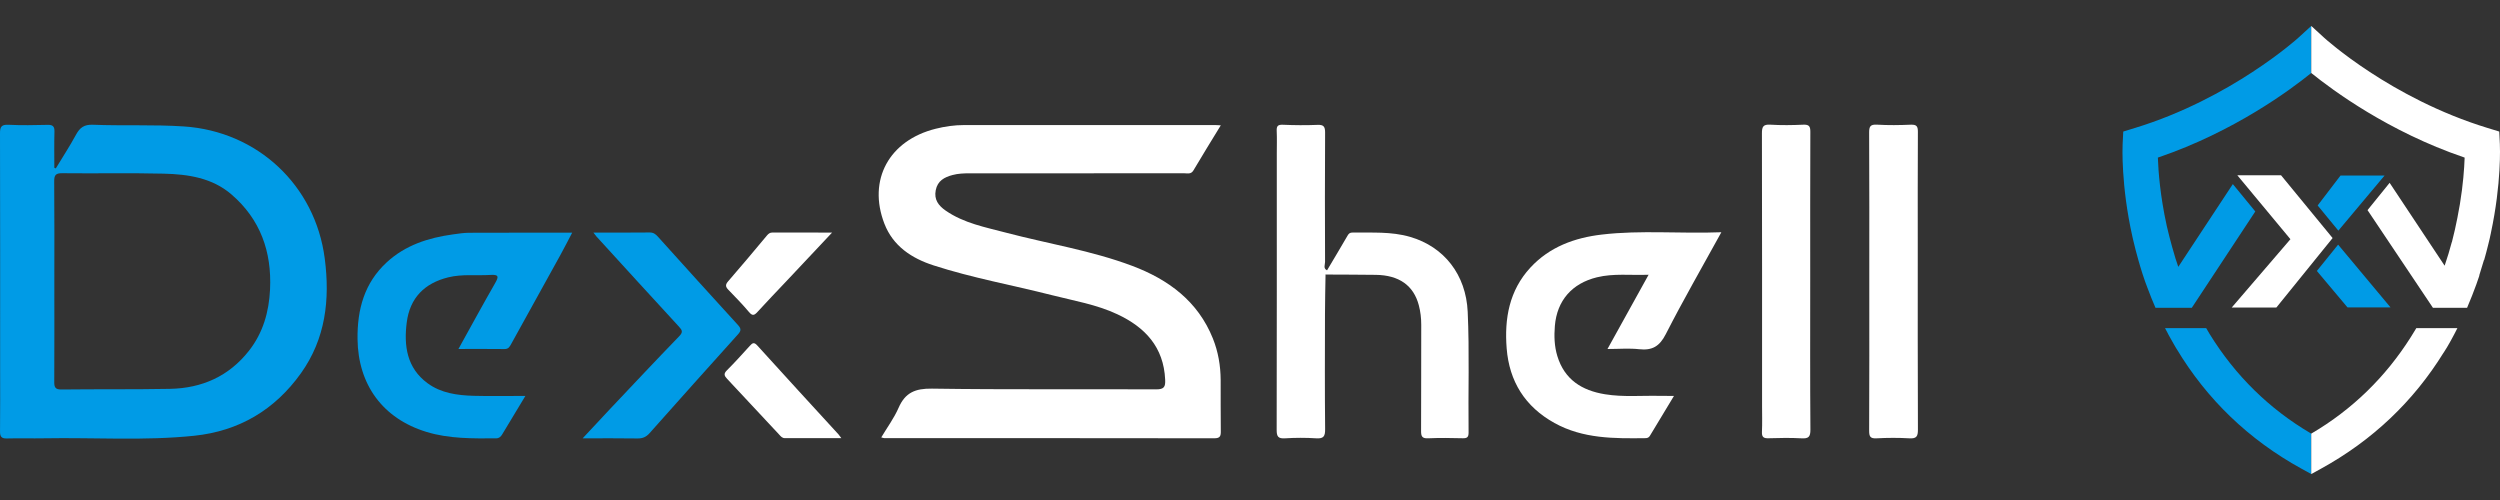
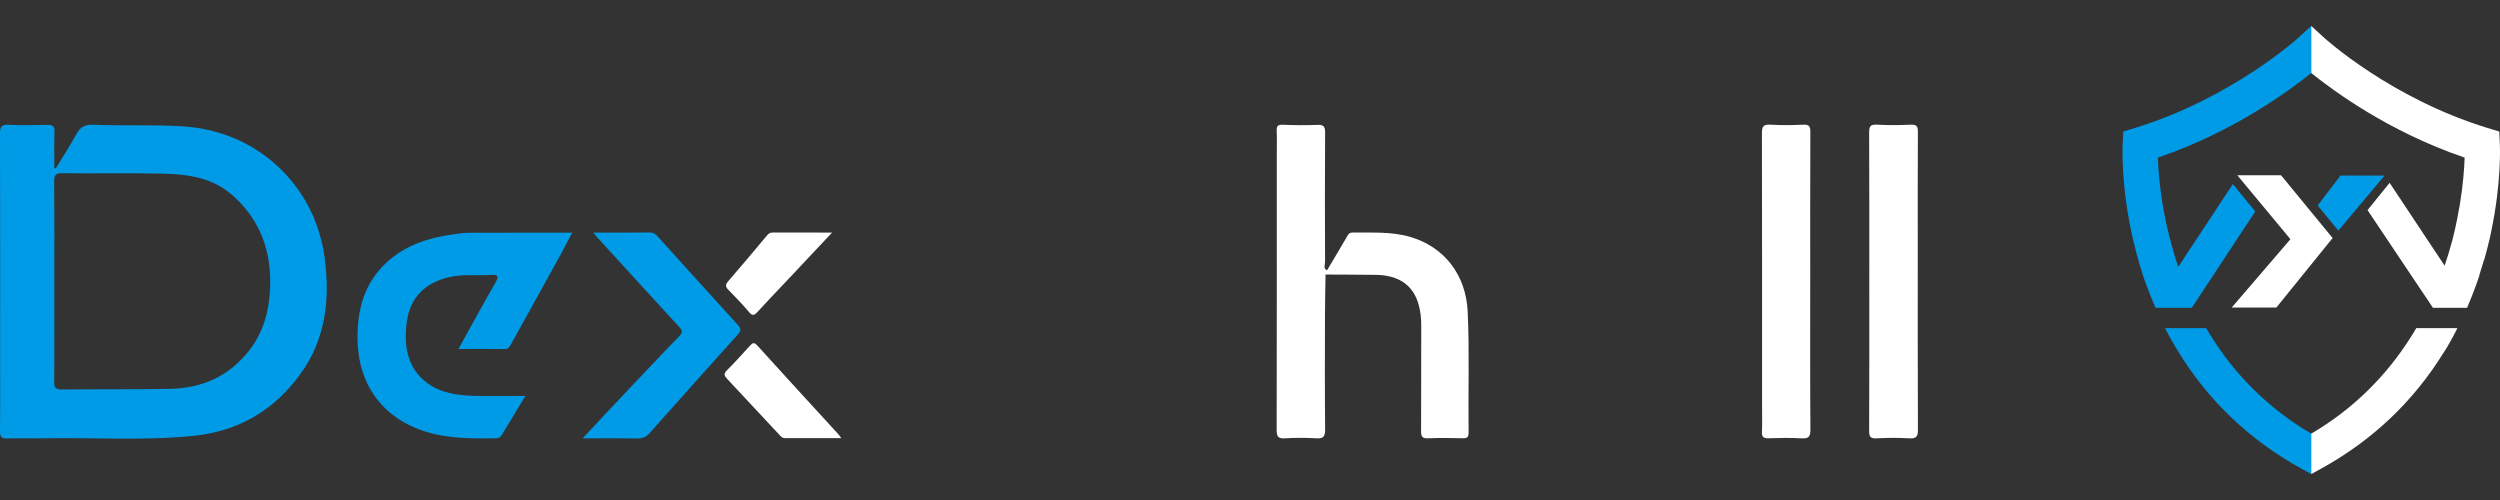
<svg xmlns="http://www.w3.org/2000/svg" class="svg-icon" aria-hidden="true" role="img" width="300" height="60" viewBox="0 0 300 60">
  <rect x="0" y="0" width="300" height="60" fill="#333333" stroke="none" />
  <g id="blue">
    <path d="M63.047,47.509c-1.005,1.664 -1.896,3.14 -2.786,4.62c-0.171,0.288 -0.375,0.471 -0.737,0.473c-2.809,0.015 -5.619,0.063 -8.349,-0.773c-5.241,-1.602 -8.207,-5.665 -8.271,-11.138c-0.042,-3.563 0.819,-6.738 3.506,-9.215c2.228,-2.053 4.978,-2.938 7.914,-3.344c0.653,-0.09 1.31,-0.196 1.963,-0.199c4.062,-0.017 8.127,-0.009 12.374,-0.009c-0.501,0.952 -0.943,1.823 -1.415,2.679c-1.959,3.549 -3.927,7.091 -5.884,10.639c-0.189,0.341 -0.332,0.653 -0.823,0.644c-1.792,-0.022 -3.586,-0.009 -5.526,-0.009c1.509,-2.715 2.924,-5.326 4.402,-7.899c0.44,-0.767 0.467,-1.05 -0.542,-0.988c-1.69,0.109 -3.393,-0.125 -5.077,0.289c-2.849,0.701 -4.614,2.462 -4.989,5.424c-0.351,2.782 0.002,5.445 2.498,7.282c1.633,1.202 3.573,1.454 5.527,1.512c2.005,0.055 4.014,0.012 6.215,0.012" style="fill:rgb(0,155,230);" />
    <path d="M71.21,27.91c2.38,0 4.564,0.012 6.75,-0.012c0.44,-0.005 0.702,0.19 0.968,0.481c3.206,3.553 6.406,7.108 9.64,10.637c0.411,0.451 0.355,0.699 -0.01,1.105c-3.55,3.942 -7.086,7.894 -10.61,11.86c-0.404,0.453 -0.827,0.643 -1.439,0.634c-2.114,-0.034 -4.23,-0.014 -6.591,-0.014c1.185,-1.27 2.221,-2.395 3.272,-3.505c2.765,-2.926 5.518,-5.86 8.318,-8.75c0.489,-0.503 0.348,-0.733 -0.038,-1.154c-3.316,-3.594 -6.604,-7.21 -9.905,-10.823c-0.087,-0.095 -0.157,-0.205 -0.355,-0.459" style="fill:rgb(0,155,230);" />
    <path d="M32.406,34.727c-0.128,2.692 -0.834,5.198 -2.518,7.348c-2.406,3.076 -5.652,4.513 -9.49,4.587c-4.341,0.08 -8.683,0.027 -13.021,0.078c-0.721,0.007 -0.871,-0.244 -0.866,-0.897c0.022,-4.03 0.009,-8.059 0.009,-12.088c0,-3.995 0.022,-7.989 -0.016,-11.982c-0.006,-0.774 0.185,-0.996 0.977,-0.987c4.065,0.047 8.128,-0.046 12.191,0.054c2.896,0.073 5.779,0.496 8.093,2.483c3.483,2.992 4.857,6.888 4.641,11.404m6.562,-3.715c-1.145,-8.801 -8.103,-15.258 -16.904,-15.839c-3.645,-0.239 -7.289,-0.06 -10.932,-0.203c-1.025,-0.039 -1.552,0.343 -2.01,1.194c-0.749,1.381 -1.615,2.697 -2.425,4.042c-0.06,-0.022 -0.116,-0.046 -0.177,-0.068c0,-1.444 -0.026,-2.89 0.015,-4.338c0.017,-0.642 -0.203,-0.833 -0.835,-0.816c-1.562,0.039 -3.131,0.066 -4.691,-0.011c-0.861,-0.039 -1.012,0.268 -1.009,1.052c0.026,9.349 0.015,18.693 0.015,28.04c0,2.569 0.017,5.142 -0.012,7.711c-0.006,0.633 0.185,0.856 0.826,0.839c1.491,-0.041 2.987,0.01 4.482,-0.019c6.003,-0.109 12.016,0.319 18.008,-0.306c5.374,-0.565 9.651,-3.105 12.785,-7.487c2.973,-4.155 3.507,-8.86 2.864,-13.791" style="fill:rgb(0,155,230);" />
-     <path d="M280.575,29.357l-2.552,3.156l3.679,4.378l5.163,0l-6.29,-7.534Z" style="fill:rgb(0,155,230);fill-rule:nonzero;" />
    <path d="M286.148,21.066l-5.287,0l-2.742,3.589l2.483,3.023l5.546,-6.612Z" style="fill:rgb(0,155,230);fill-rule:nonzero;" />
    <path d="M265.182,40.121l-0.039,-0.063l-0.001,0c-0.132,-0.218 -0.265,-0.448 -0.398,-0.68l-4.939,0c0.123,0.234 0.244,0.464 0.362,0.68l-0.006,0l0.108,0.198c0.082,0.154 0.17,0.3 0.254,0.452c0.111,0.198 0.211,0.375 0.298,0.528c0.074,0.128 0.147,0.258 0.222,0.386c0.078,0.136 0.128,0.218 0.128,0.218l0.005,0c3.652,6.095 8.695,10.941 15.022,14.414l1.151,0.632l0,-4.852l-0.067,-0.038c-4.971,-2.927 -9.043,-6.922 -12.1,-11.875" style="fill:rgb(0,155,230);fill-rule:nonzero;" />
    <path d="M256.208,15.351l-1.418,0.435l-0.074,1.484c-0.013,0.281 -0.214,4.929 1.175,11.14c0,0 0.002,0.006 0.003,0.018c0.002,0.007 0.004,0.012 0.006,0.019c0.012,0.056 0.041,0.176 0.08,0.348c0.182,0.779 0.385,1.579 0.619,2.397c0.303,1.079 0.688,2.315 1.115,3.405l0.001,-0.004c0.288,0.775 0.599,1.557 0.943,2.345l4.355,0l7.622,-11.563l-2.695,-3.284l-6.547,9.933c-0.116,-0.341 -0.235,-0.682 -0.339,-1.019c-0.096,-0.311 -0.647,-2.155 -1.057,-3.951l0.003,-0.003c-0.779,-3.543 -0.997,-6.46 -1.052,-8.041l-0.003,-0.1l0.095,-0.033c9.033,-3.077 15.778,-8.074 18.258,-10.079l0.051,-0.041l0,-5.644l-1.563,1.429c-0.078,0.072 -8.075,7.289 -19.578,10.809" style="fill:rgb(0,155,230);fill-rule:nonzero;" />
  </g>
  <g id="white">
    <path d="M100.96,52.576c-2.36,0 -4.566,-0.006 -6.772,0.003c-0.326,0 -0.491,-0.215 -0.677,-0.418c-2.082,-2.232 -4.162,-4.465 -6.248,-6.69c-0.323,-0.344 -0.473,-0.597 -0.045,-1.021c0.96,-0.952 1.862,-1.963 2.774,-2.963c0.304,-0.333 0.495,-0.459 0.885,-0.026c3.233,3.574 6.498,7.122 9.754,10.678c0.08,0.092 0.148,0.198 0.329,0.437" style="fill:white;" />
    <path d="M99.851,27.91c-1.943,2.065 -3.739,3.975 -5.532,5.882c-1.143,1.216 -2.304,2.411 -3.424,3.644c-0.385,0.423 -0.609,0.493 -1.021,0.002c-0.781,-0.928 -1.634,-1.799 -2.476,-2.67c-0.342,-0.353 -0.375,-0.606 -0.022,-1.008c1.57,-1.807 3.108,-3.643 4.641,-5.481c0.193,-0.227 0.36,-0.377 0.68,-0.377c2.312,0.014 4.627,0.008 7.154,0.008" style="fill:white;" />
-     <path d="M146.497,15.037c-1.167,1.914 -2.245,3.647 -3.28,5.404c-0.29,0.497 -0.702,0.353 -1.091,0.353c-8.583,0.009 -17.165,0.007 -25.745,0.004c-0.697,0 -1.388,0.02 -2.066,0.201c-0.992,0.264 -1.806,0.694 -2.027,1.823c-0.225,1.132 0.334,1.854 1.185,2.446c2.189,1.519 4.756,1.993 7.259,2.655c5.05,1.331 10.244,2.139 15.147,3.986c4.322,1.631 7.87,4.23 9.667,8.712c0.639,1.594 0.921,3.26 0.933,4.972c0.015,2.047 -0.016,4.098 0.017,6.148c0.01,0.6 -0.097,0.852 -0.783,0.852c-13.201,-0.022 -26.406,-0.015 -39.609,-0.019c-0.067,0 -0.135,-0.03 -0.355,-0.086c0.718,-1.206 1.543,-2.317 2.079,-3.55c0.801,-1.835 2.008,-2.331 4.008,-2.304c8.963,0.135 17.927,0.041 26.889,0.089c0.992,0.004 1.132,-0.319 1.094,-1.173c-0.177,-3.901 -2.402,-6.277 -5.744,-7.843c-2.501,-1.173 -5.217,-1.619 -7.861,-2.293c-4.726,-1.202 -9.543,-2.064 -14.192,-3.57c-2.621,-0.847 -4.856,-2.308 -5.899,-5.011c-2.019,-5.251 0.566,-9.989 6.161,-11.385c1.11,-0.277 2.249,-0.442 3.397,-0.442c10.038,-0.007 20.08,-0.005 30.122,-0.002c0.164,0 0.326,0.014 0.694,0.033" style="fill:white;" />
-     <path d="M206.563,27.869c-2.31,4.204 -4.594,8.161 -6.668,12.228c-0.746,1.466 -1.623,1.979 -3.19,1.809c-1.2,-0.135 -2.427,-0.026 -3.807,-0.026c1.651,-2.978 3.25,-5.865 4.934,-8.91c-2.172,0.082 -4.195,-0.184 -6.2,0.305c-2.991,0.733 -4.796,2.786 -5.049,5.836c-0.1,1.214 -0.063,2.428 0.295,3.61c0.863,2.838 2.953,4.141 5.724,4.591c2.206,0.36 4.436,0.138 6.656,0.194c0.477,0.012 0.956,0.004 1.619,0.004c-1.011,1.676 -1.95,3.232 -2.889,4.787c-0.116,0.188 -0.28,0.282 -0.517,0.282c-3.753,0.046 -7.503,0.083 -10.936,-1.82c-3.527,-1.955 -5.425,-4.987 -5.735,-8.959c-0.281,-3.562 0.305,-6.934 2.84,-9.682c2.307,-2.496 5.315,-3.589 8.583,-3.971c4.708,-0.553 9.437,-0.086 14.34,-0.278" style="fill:white;" />
    <path d="M159.065,32.945c-0.026,1.596 -0.065,3.192 -0.067,4.789c-0.01,4.583 -0.029,9.171 0.017,13.754c0.007,0.837 -0.157,1.17 -1.059,1.11c-1.248,-0.08 -2.504,-0.077 -3.75,0c-0.831,0.053 -1.01,-0.218 -1.006,-1.018c0.025,-11.049 0.015,-22.091 0.015,-33.14c0,-0.902 0.031,-1.808 -0.01,-2.71c-0.026,-0.557 0.094,-0.786 0.723,-0.76c1.388,0.058 2.78,0.072 4.168,0.015c0.74,-0.032 0.919,0.202 0.916,0.926c-0.034,5.175 -0.022,10.351 -0.005,15.525c0.001,0.333 -0.249,0.769 0.237,1.006c0.174,0.251 -0.072,0.355 -0.179,0.503" style="fill:white;" />
    <path d="M217.226,33.736c0,5.939 -0.022,11.877 0.024,17.813c0.008,0.901 -0.246,1.1 -1.088,1.049c-1.316,-0.075 -2.639,-0.044 -3.955,-0.007c-0.585,0.016 -0.798,-0.152 -0.773,-0.759c0.048,-1.04 0.014,-2.081 0.014,-3.125c0,-10.899 0.008,-21.802 -0.017,-32.707c-0.002,-0.788 0.148,-1.091 1.004,-1.039c1.318,0.081 2.641,0.062 3.961,0.002c0.688,-0.026 0.849,0.188 0.845,0.858c-0.025,5.97 -0.015,11.943 -0.015,17.915" style="fill:white;" />
    <path d="M224.315,33.75c0,-5.935 0.014,-11.875 -0.018,-17.81c-0.005,-0.745 0.121,-1.028 0.941,-0.981c1.348,0.082 2.709,0.063 4.061,0.004c0.697,-0.026 0.853,0.199 0.847,0.868c-0.027,4.618 -0.015,9.234 -0.015,13.852c0,7.294 -0.012,14.586 0.019,21.875c0.003,0.794 -0.162,1.093 -1.015,1.041c-1.312,-0.076 -2.639,-0.071 -3.953,0c-0.773,0.043 -0.887,-0.24 -0.884,-0.934c0.029,-5.971 0.017,-11.943 0.017,-17.915" style="fill:white;" />
    <path d="M159.065,32.945c0.058,-0.168 0.117,-0.336 0.179,-0.503c0.828,-1.394 1.664,-2.786 2.477,-4.19c0.142,-0.244 0.297,-0.348 0.569,-0.345c2.319,0.029 4.645,-0.145 6.924,0.518c4.077,1.185 6.707,4.531 6.91,8.996c0.22,4.821 0.045,9.648 0.106,14.471c0.005,0.551 -0.155,0.713 -0.704,0.698c-1.384,-0.036 -2.777,-0.055 -4.162,0.006c-0.738,0.035 -0.837,-0.264 -0.834,-0.898c0.023,-4.235 0.004,-8.47 0.019,-12.705c0.002,-0.808 -0.09,-1.6 -0.293,-2.367c-0.626,-2.375 -2.375,-3.604 -5.154,-3.643c-2.014,-0.027 -4.024,-0.027 -6.037,-0.038" style="fill:white;" />
    <path d="M273.729,21.034l-5.248,0l6.371,7.669l-7.048,8.204l5.357,0l6.753,-8.342l-6.185,-7.531Z" style="fill:white;fill-rule:nonzero;" />
    <path d="M289.296,40.454c-3.031,4.796 -7.022,8.684 -11.88,11.543l-0.066,0.039l0,4.851l1.151,-0.633c6.16,-3.383 11.102,-8.066 14.73,-13.936l0.006,0.002c0.56,-0.849 1.15,-1.949 1.65,-2.941l-4.931,0c-0.233,0.392 -0.46,0.76 -0.66,1.075" style="fill:white;fill-rule:nonzero;" />
    <path d="M299.982,17.27l-0.071,-1.484l-1.421,-0.435c-11.602,-3.551 -19.502,-10.739 -19.581,-10.812l-1.558,-1.426l0,5.644l0.049,0.041c2.479,2.005 9.221,7 18.259,10.079l0.095,0.033l-0.003,0.1c-0.041,1.184 -0.173,3.113 -0.565,5.492c-0.046,0.291 -0.436,2.571 -0.961,4.557l-0.009,-0.01c-0.244,0.919 -0.53,1.869 -0.861,2.835l-6.601,-9.945l-2.652,3.276l7.644,11.414l0.206,0.309l4.094,0c0.03,-0.063 0.047,-0.103 0.047,-0.103l-0.003,0c0.39,-0.908 0.743,-1.808 1.064,-2.697l0.001,0.002c0,0 0.004,-0.015 0.012,-0.039c0.123,-0.343 0.243,-0.686 0.355,-1.025l-0.015,-0.019c0.163,-0.515 0.366,-1.171 0.571,-1.867l0.017,0.023c0.17,-0.594 0.322,-1.177 0.464,-1.748c0.139,-0.539 0.259,-1.054 0.346,-1.497c0.001,-0.005 0.001,-0.008 0.001,-0.012c1.281,-5.983 1.09,-10.412 1.076,-10.686" style="fill:white;fill-rule:nonzero;" />
  </g>
</svg>